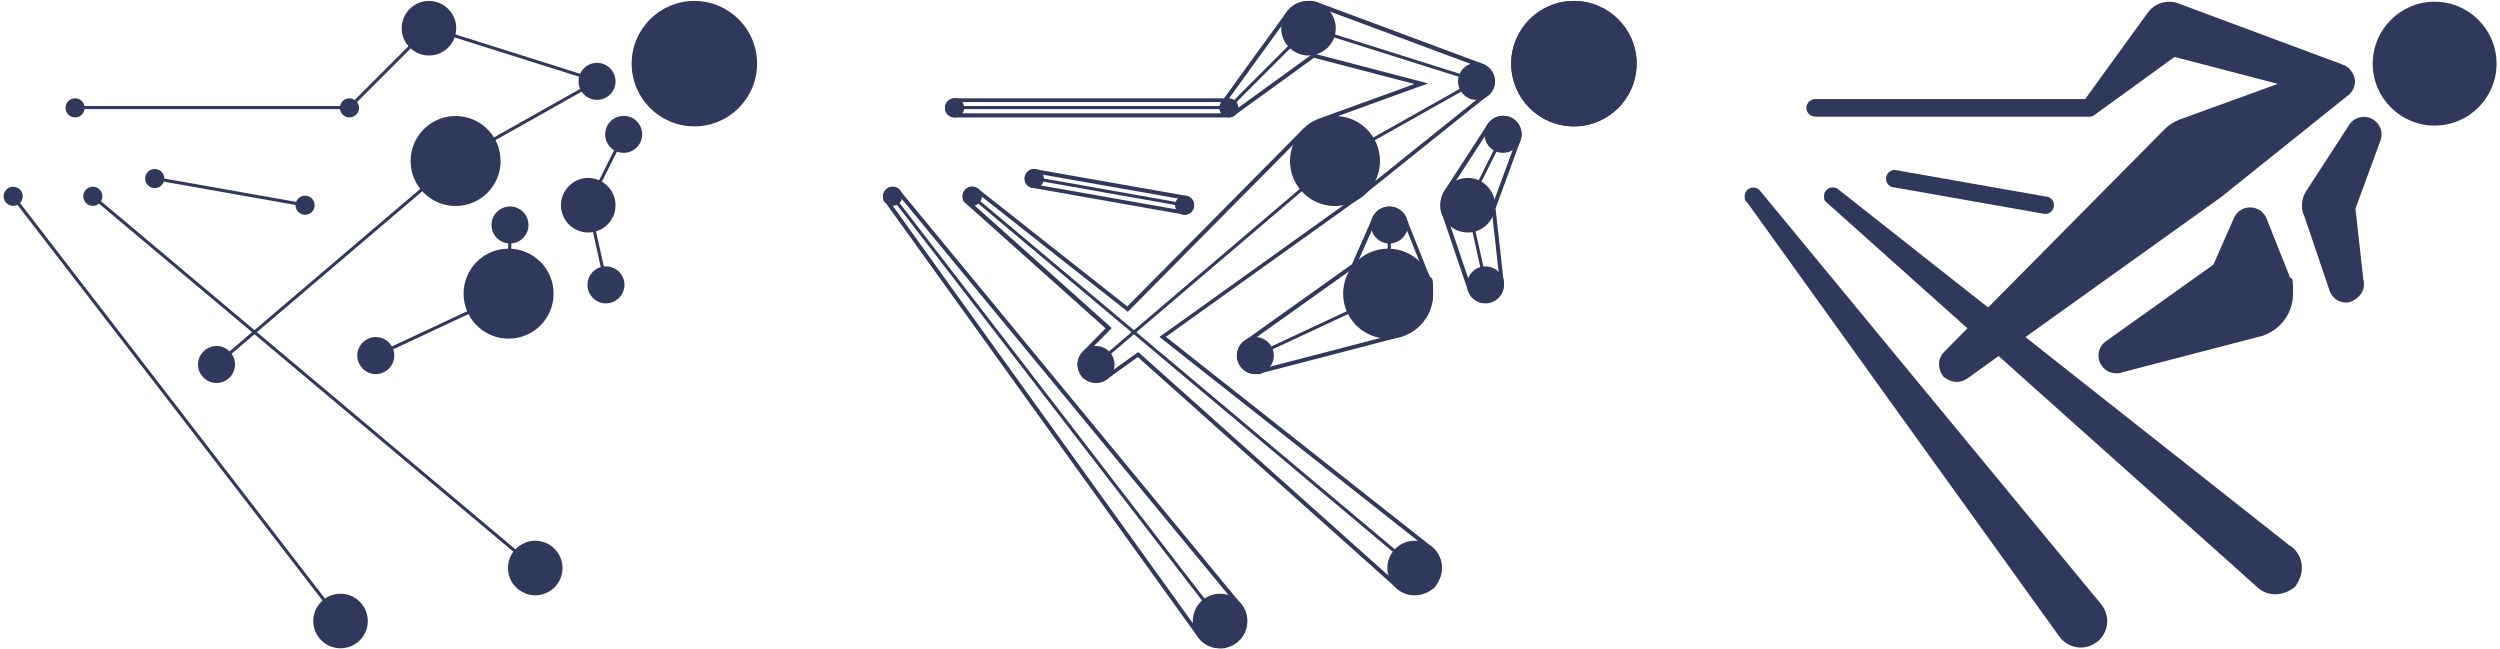
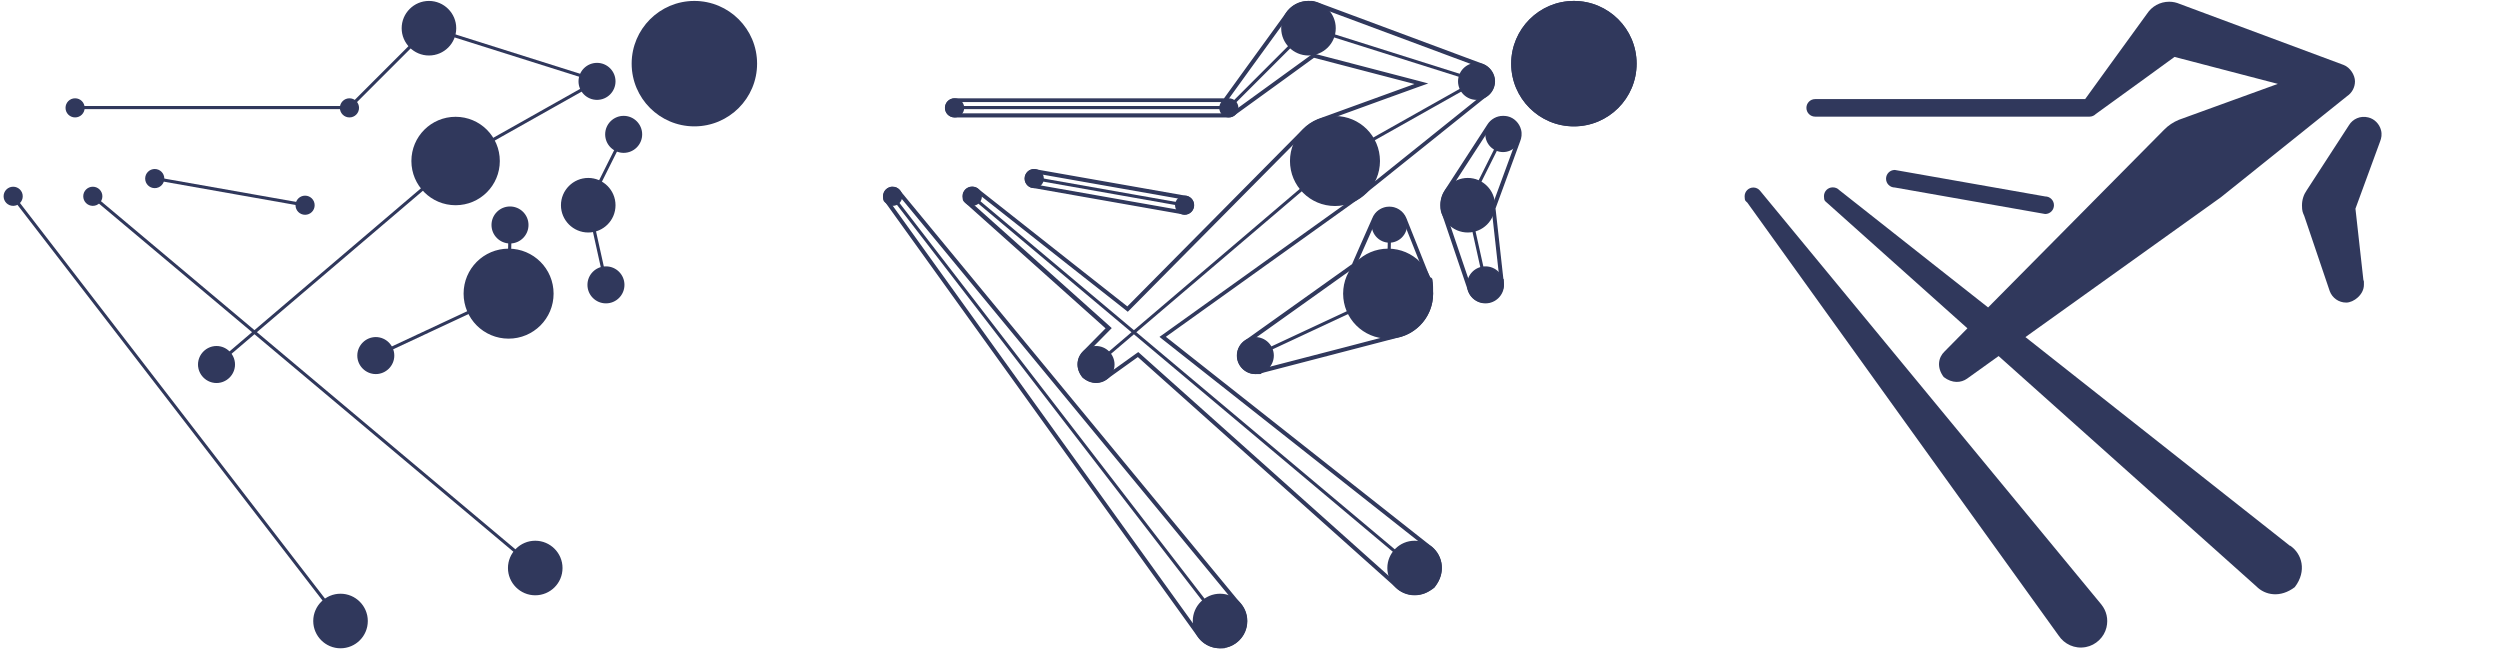
<svg xmlns="http://www.w3.org/2000/svg" id="Layer_3" version="1.1" viewBox="0 0 1594.6 414.1">
  <defs>
    <clipPath id="clippath">
      <path d="M2.2.6h1590.2v413H2.2z" class="st0" />
    </clipPath>
    <clipPath id="clippath-1">
      <path d="M2.2.6h1590.2v413H2.2z" class="st0" />
    </clipPath>
    <style>.st0,.st1,.st2{fill:none}.st1{stroke-width:2px}.st1,.st2{stroke:#30385c;stroke-miterlimit:10}.st3{fill:#30385c}.st2{stroke-width:1px}</style>
  </defs>
  <g style="clip-path:url(#clippath)">
    <path d="M358.3 362.3c0 9.4-7.6 16.9-16.9 16.9s-16.9-7.6-16.9-16.9 7.6-16.9 16.9-16.9 16.9 7.6 16.9 16.9" class="st3" />
    <path d="M358.3 362.3c0 9.4-7.6 16.9-16.9 16.9s-16.9-7.6-16.9-16.9 7.6-16.9 16.9-16.9 16.9 7.6 16.9 16.9Z" class="st2" />
    <path d="M234.1 396.1c0 9.4-7.6 16.9-16.9 16.9s-16.9-7.6-16.9-16.9 7.6-16.9 16.9-16.9 16.9 7.6 16.9 16.9" class="st3" />
    <path d="M234.1 396.1c0 9.4-7.6 16.9-16.9 16.9s-16.9-7.6-16.9-16.9 7.6-16.9 16.9-16.9 16.9 7.6 16.9 16.9Z" class="st2" />
    <path d="M290.5 18c0 9.4-7.6 16.9-16.9 16.9s-16.9-7.6-16.9-16.9 7.6-16.9 16.9-16.9 16.9 7.6 16.9 16.9" class="st3" />
    <path d="M290.5 18c0 9.4-7.6 16.9-16.9 16.9s-16.9-7.6-16.9-16.9 7.6-16.9 16.9-16.9 16.9 7.6 16.9 16.9Z" class="st2" />
    <path d="M392.1 130.9c0 9.4-7.6 16.9-16.9 16.9s-16.9-7.6-16.9-16.9 7.6-16.9 16.9-16.9 16.9 7.6 16.9 16.9" class="st3" />
    <path d="M392.1 130.9c0 9.4-7.6 16.9-16.9 16.9s-16.9-7.6-16.9-16.9 7.6-16.9 16.9-16.9 16.9 7.6 16.9 16.9Z" class="st2" />
    <path d="M397.8 181.7c0 6.2-5.1 11.3-11.3 11.3s-11.3-5.1-11.3-11.3 5.1-11.3 11.3-11.3 11.3 5.1 11.3 11.3" class="st3" />
    <circle cx="386.5" cy="181.7" r="11.3" class="st2" />
    <path d="M336.6 143.5c0 6.2-5.1 11.3-11.3 11.3s-11.3-5.1-11.3-11.3 5.1-11.3 11.3-11.3 11.3 5.1 11.3 11.3" class="st3" />
    <circle cx="325.3" cy="143.5" r="11.3" class="st2" />
    <path d="M409.1 85.7c0 6.2-5.1 11.3-11.3 11.3s-11.3-5.1-11.3-11.3 5.1-11.3 11.3-11.3 11.3 5.1 11.3 11.3" class="st3" />
    <circle cx="397.8" cy="85.7" r="11.3" class="st2" />
    <path d="M392.1 51.9c0 6.2-5.1 11.3-11.3 11.3s-11.3-5.1-11.3-11.3 5.1-11.3 11.3-11.3 11.3 5.1 11.3 11.3" class="st3" />
    <circle cx="380.8" cy="51.9" r="11.3" class="st2" />
    <path d="M104.3 113.9c0 3.1-2.5 5.6-5.6 5.6s-5.6-2.5-5.6-5.6 2.5-5.6 5.6-5.6 5.6 2.5 5.6 5.6" class="st3" />
    <path d="M104.3 113.9c0 3.1-2.5 5.6-5.6 5.6s-5.6-2.5-5.6-5.6 2.5-5.6 5.6-5.6 5.6 2.5 5.6 5.6Z" class="st2" />
    <path d="M14 125.2c0 3.1-2.5 5.6-5.6 5.6s-5.6-2.5-5.6-5.6 2.5-5.6 5.6-5.6 5.6 2.5 5.6 5.6" class="st3" />
    <path d="M14 125.2c0 3.1-2.5 5.6-5.6 5.6s-5.6-2.5-5.6-5.6 2.5-5.6 5.6-5.6 5.6 2.5 5.6 5.6Z" class="st2" />
    <path d="M228.5 68.8c0 3.1-2.5 5.6-5.6 5.6s-5.6-2.5-5.6-5.6 2.5-5.6 5.6-5.6 5.6 2.5 5.6 5.6" class="st3" />
    <path d="M228.5 68.8c0 3.1-2.5 5.6-5.6 5.6s-5.6-2.5-5.6-5.6 2.5-5.6 5.6-5.6 5.6 2.5 5.6 5.6Z" class="st2" />
    <path d="M53.5 68.8c0 3.1-2.5 5.6-5.6 5.6s-5.6-2.5-5.6-5.6 2.5-5.6 5.6-5.6 5.6 2.5 5.6 5.6" class="st3" />
    <path d="M53.5 68.8c0 3.1-2.5 5.6-5.6 5.6s-5.6-2.5-5.6-5.6 2.5-5.6 5.6-5.6 5.6 2.5 5.6 5.6Z" class="st2" />
    <path d="M64.8 125.2c0 3.1-2.5 5.6-5.6 5.6s-5.6-2.5-5.6-5.6 2.5-5.6 5.6-5.6 5.6 2.5 5.6 5.6" class="st3" />
    <path d="M64.8 125.2c0 3.1-2.5 5.6-5.6 5.6s-5.6-2.5-5.6-5.6 2.5-5.6 5.6-5.6 5.6 2.5 5.6 5.6Z" class="st2" />
    <path d="M200.2 130.9c0 3.1-2.5 5.6-5.6 5.6s-5.6-2.5-5.6-5.6 2.5-5.6 5.6-5.6 5.6 2.5 5.6 5.6" class="st3" />
    <path d="M200.2 130.9c0 3.1-2.5 5.6-5.6 5.6s-5.6-2.5-5.6-5.6 2.5-5.6 5.6-5.6 5.6 2.5 5.6 5.6Z" class="st2" />
    <path d="M149.4 232.5c0 6.2-5.1 11.3-11.3 11.3s-11.3-5.1-11.3-11.3 5.1-11.3 11.3-11.3 11.3 5.1 11.3 11.3" class="st3" />
    <path d="M149.4 232.5c0 6.2-5.1 11.3-11.3 11.3s-11.3-5.1-11.3-11.3 5.1-11.3 11.3-11.3 11.3 5.1 11.3 11.3Z" class="st2" />
    <path d="M251 226.8c0 6.2-5.1 11.3-11.3 11.3s-11.3-5.1-11.3-11.3 5.1-11.3 11.3-11.3 11.3 5.1 11.3 11.3" class="st3" />
    <path d="M251 226.8c0 6.2-5.1 11.3-11.3 11.3s-11.3-5.1-11.3-11.3 5.1-11.3 11.3-11.3 11.3 5.1 11.3 11.3Z" class="st2" />
    <path d="M352.6 187.3c0 15.6-12.6 28.2-28.2 28.2s-28.2-12.6-28.2-28.2 12.6-28.2 28.2-28.2 28.2 12.6 28.2 28.2" class="st3" />
    <path d="M352.6 187.3c0 15.6-12.6 28.2-28.2 28.2s-28.2-12.6-28.2-28.2 12.6-28.2 28.2-28.2 28.2 12.6 28.2 28.2Z" class="st2" />
    <path d="M318.8 102.7c0 15.6-12.6 28.2-28.2 28.2s-28.2-12.6-28.2-28.2 12.6-28.2 28.2-28.2 28.2 12.6 28.2 28.2" class="st3" />
-     <path d="M318.8 102.7c0 15.6-12.6 28.2-28.2 28.2s-28.2-12.6-28.2-28.2 12.6-28.2 28.2-28.2 28.2 12.6 28.2 28.2Z" class="st2" />
    <path d="M482.4 40.6c0 21.8-17.7 39.5-39.5 39.5s-39.5-17.7-39.5-39.5 17.7-39.5 39.5-39.5 39.5 17.7 39.5 39.5" class="st3" />
    <path d="M482.4 40.6c0 21.8-17.7 39.5-39.5 39.5s-39.5-17.7-39.5-39.5 17.7-39.5 39.5-39.5 39.5 17.7 39.5 39.5Z" class="st2" />
  </g>
  <path d="m98.5 113.8 96.1 17M47.7 68.6h175.2m-.1 0 50.9-50.9m107.4 33.9L273.7 17.7M138.1 232.5l152.6-130m90.4-50.9-90.4 50.9m107.3-17-22.6 45.2m0 0 11.3 50.9m-61.3-38.2-.9 43.9m-84.7 39.5 84.8-39.6M59 125.1l282.5 237.3M8.1 125.1l209.1 271.2" class="st1" />
  <g style="clip-path:url(#clippath-1)">
-     <path d="M1592.4 40.6c0 21.8-17.7 39.5-39.5 39.5s-39.5-17.7-39.5-39.5 17.7-39.5 39.5-39.5 39.5 17.7 39.5 39.5m-132.3 134.9c-4.8-12-9.6-24.1-14.4-36.1-1.7-4.2-5.7-7.1-10.5-7.1s-8.8 2.9-10.4 7c-4.4 9.8-13 29.5-13 29.5s-45.4 32.4-68.2 48.6c-3.1 2-5.1 5.5-5.1 9.4 0 6.2 5.1 11.3 11.3 11.3s1.8-.1 2.6-.3L1440 215c12.9-2.6 22.6-14 22.6-27.7s-.8-7.7-2.3-11.1c0-.2-.2-.4-.3-.7" class="st3" />
    <path d="M1460.7 348.2c-56.2-44.4-168.8-133.2-168.8-133.2l124.7-89.2s53.6-43 80.5-64.5c3-2 5-5.5 5-9.4s-3-8.9-7.3-10.5c-34.8-13-69.7-25.9-104.5-38.9-2.1-.9-4.3-1.4-6.7-1.4-5.9 0-11.1 3-14.1 7.6-13.2 18.1-39.5 54.5-39.5 54.5h-172.2c-3.1 0-5.6 2.5-5.6 5.6s2.5 5.6 5.6 5.6h175c1.6 0 3-.7 4-1.7 16.7-12 50.2-36.4 50.2-36.4l65.9 17.2s-42.1 15.3-63.1 22.9c-3.6 1.5-6.8 3.6-9.5 6.4-37.4 37.8-112.2 113.3-112.2 113.3s-63.4-49.9-95-74.9c-1-1.1-2.5-1.7-4.1-1.7-3.1 0-5.6 2.5-5.6 5.6s.8 3.2 1.9 4.2c29.9 26.7 89.6 80.1 89.6 80.1s-9.8 9.9-14.6 14.8c-3.9 3.7-5.2 10.1-.5 16.3 5.5 4.2 11.1 3.7 14.9 1l20.1-14.4s109.6 98 164.4 146.9c5.6 5.7 15.3 7.5 24.5.5 7.9-10.3 4.6-21.4-3-26.5m-120.5 37.4c-72.5-87.9-145.1-176-217.6-263.8-1-1.2-2.5-2-4.2-2-3.1 0-5.6 2.5-5.6 5.6s.7 3 1.7 4c65.7 91.5 132.4 184.2 198.6 276.2 3.6 5.4 10.2 8.7 17.4 7.3 6.3-1.2 11.6-6.2 13.1-12.5 1.3-5.5-.1-10.6-3.1-14.4-.1-.1-.2-.3-.3-.4" class="st3" />
    <path d="M1507.5 178.9c-1.7-15.3-5.1-45.8-5.1-45.8s10.5-28.5 15.7-42.8c.9-2.2 1.3-4.7.6-7.3-1-3.9-4.2-7.2-8.1-8.1-5.1-1.3-9.9 1-12.3 4.9-9 13.9-18 27.7-27 41.6-1.9 2.7-3 6-3 9.6s.5 4.6 1.4 6.6c5.4 16 10.9 32.1 16.3 48.1 1.6 4.3 5.7 7.3 10.5 7.3s11.3-5.1 11.3-11.3 0-1.6-.2-2.3v-.5m-299-59.3c32 5.6 64 11.3 95.9 16.9 3.1 0 5.6-2.5 5.6-5.6s-2.5-5.6-5.6-5.6c-32-5.6-64-11.3-95.9-16.9-3.1 0-5.6 2.5-5.6 5.6s2.5 5.6 5.6 5.6M1003.9 1.1c-21.8 0-39.5 17.7-39.5 39.5s17.7 39.5 39.5 39.5 39.5-17.7 39.5-39.5-17.7-39.5-39.5-39.5m0 1.6c20.9 0 37.9 17 37.9 37.9s-17 37.9-37.9 37.9-37.9-17-37.9-37.9 17-37.9 37.9-37.9" class="st3" />
    <path d="M1003.9 1.1c-21.8 0-39.5 17.7-39.5 39.5s17.7 39.5 39.5 39.5 39.5-17.7 39.5-39.5-17.7-39.5-39.5-39.5Zm0 1.6c20.9 0 37.9 17 37.9 37.9s-17 37.9-37.9 37.9-37.9-17-37.9-37.9 17-37.9 37.9-37.9" class="st2" />
    <path d="M886.2 132.3c-4.7 0-8.8 2.9-10.4 7-4.4 9.8-13 29.5-13 29.5s-45.4 32.4-68.2 48.6c-3.1 2-5.1 5.5-5.1 9.4 0 6.2 5.1 11.3 11.3 11.3s1.8-.1 2.6-.3L891 215c12.9-2.6 22.6-14 22.6-27.7s-.8-7.7-2.3-11.1c0-.2-.2-.4-.3-.7-4.8-12-9.6-24.1-14.4-36.1-1.7-4.2-5.7-7.1-10.5-7.1m.1 1.6c4 0 7.5 2.4 9 6.1l10.2 25.6 4.2 10.5.2.4v.3c1.6 3.3 2.3 6.9 2.3 10.5 0 12.6-9 23.6-21.4 26.1l-30.9 8.1-56.7 14.7c-.8.2-1.6.3-2.2.3-5.4 0-9.7-4.4-9.7-9.7s1.6-6.3 4.5-8.2c22.7-16.2 68.2-48.6 68.2-48.6l.4-.3.2-.4s8.7-19.6 13.1-29.5c1.5-3.7 5-6.1 9-6.1" class="st3" />
    <path d="M886.2 132.3c-4.7 0-8.8 2.9-10.4 7-4.4 9.8-13 29.5-13 29.5s-45.4 32.4-68.2 48.6c-3.1 2-5.1 5.5-5.1 9.4 0 6.2 5.1 11.3 11.3 11.3s1.8-.1 2.6-.3L891 215c12.9-2.6 22.6-14 22.6-27.7s-.8-7.7-2.3-11.1c0-.2-.2-.4-.3-.7-4.8-12-9.6-24.1-14.4-36.1-1.7-4.2-5.7-7.1-10.5-7.1Zm0 1.6c4 0 7.5 2.4 9 6.1l10.2 25.6 4.2 10.5.2.4v.3c1.6 3.3 2.3 6.9 2.3 10.5 0 12.6-9 23.6-21.4 26.1l-30.9 8.1-56.7 14.7c-.8.2-1.6.3-2.2.3-5.4 0-9.7-4.4-9.7-9.7s1.6-6.3 4.5-8.2c22.7-16.2 68.2-48.6 68.2-48.6l.4-.3.2-.4s8.7-19.6 13.1-29.5c1.5-3.7 5-6.1 9-6.1" class="st2" />
    <path d="M834.6 1.1c-5.9 0-11.1 3-14.1 7.6C807.3 26.8 781 63.2 781 63.2H608.8c-3.1 0-5.6 2.5-5.6 5.6s2.5 5.6 5.6 5.6h175c1.6 0 3-.7 4-1.7 16.7-12 50.2-36.4 50.2-36.4l65.9 17.2s-42.1 15.3-63.1 22.9c-3.6 1.5-6.8 3.6-9.5 6.4-37.4 37.8-112.2 113.3-112.2 113.3s-63.4-49.9-95-74.9c-1-1.1-2.5-1.7-4.1-1.7-3.1 0-5.6 2.5-5.6 5.6s.8 3.2 1.9 4.2c29.9 26.7 89.6 80.1 89.6 80.1s-9.8 9.9-14.6 14.8c-3.9 3.7-5.2 10.1-.5 16.3 2.8 2.2 5.7 3.1 8.3 3.1s4.7-.8 6.6-2.1l20.1-14.4s109.6 98 164.4 146.9c3.1 3.1 7.3 5 12 5s8.2-1.4 12.4-4.5c7.9-10.3 4.6-21.4-3-26.5-56.2-44.4-168.8-133.2-168.8-133.2l124.7-89.2s53.6-43 80.5-64.5c3-2 5-5.5 5-9.4s-3-8.9-7.3-10.5c-34.8-13-69.7-25.9-104.5-38.9-2.1-.9-4.3-1.4-6.7-1.4m.1 1.8c2.1 0 4.1.4 6.1 1.3 34.8 13 69.7 25.9 104.5 38.9 3.8 1.5 6.2 5 6.2 9s-1.6 6.3-4.3 8.1c-26.4 21.2-78.9 63.3-80.4 64.5l-124.6 89.2-1.7 1.2 1.6 1.3S854.5 305 910.8 349.4c3.5 2.4 5.9 6.1 6.6 10.2.8 4.6-.6 9.4-3.9 13.8-3.6 2.7-7.5 4.1-11.3 4.1s-8-1.6-10.9-4.6C836.5 323.9 726.9 226 726.9 226l-.9-.8-1 .7-20.1 14.4c-1.7 1.2-3.6 1.8-5.6 1.8s-4.9-.9-7.2-2.7c-4.3-5.9-2.4-11.2.5-14.1 4.9-5 14.6-14.8 14.6-14.8l1.2-1.2-1.2-1.1s-59.7-53.4-89.6-80.1c-.9-.8-1.4-1.9-1.4-3 0-2.2 1.8-4.1 4.1-4.1s2.1.4 2.9 1.3v.1c31.2 24.7 94.3 74.4 95 74.9l1.1.9 1-1s74.8-75.6 112.2-113.3c2.6-2.6 5.6-4.6 8.9-6 21-7.7 63.1-22.9 63.1-22.9l4.8-1.7-4.9-1.3-65.9-17.2-.7-.2-.6.4c-.3.2-33.8 24.5-50.2 36.4h-.1v.2c-.8.8-1.8 1.2-2.9 1.2H609c-2.2 0-4.1-1.8-4.1-4.1s1.8-4.1 4.1-4.1h173l.5-.7c.3-.4 26.4-36.6 39.5-54.5 2.9-4.3 7.6-6.9 12.8-6.9" class="st3" />
    <path d="M834.6 1.1c-5.9 0-11.1 3-14.1 7.6C807.3 26.8 781 63.2 781 63.2H608.8c-3.1 0-5.6 2.5-5.6 5.6s2.5 5.6 5.6 5.6h175c1.6 0 3-.7 4-1.7 16.7-12 50.2-36.4 50.2-36.4l65.9 17.2s-42.1 15.3-63.1 22.9c-3.6 1.5-6.8 3.6-9.5 6.4-37.4 37.8-112.2 113.3-112.2 113.3s-63.4-49.9-95-74.9c-1-1.1-2.5-1.7-4.1-1.7-3.1 0-5.6 2.5-5.6 5.6s.8 3.2 1.9 4.2c29.9 26.7 89.6 80.1 89.6 80.1s-9.8 9.9-14.6 14.8c-3.9 3.7-5.2 10.1-.5 16.3 2.8 2.2 5.7 3.1 8.3 3.1s4.7-.8 6.6-2.1l20.1-14.4s109.6 98 164.4 146.9c3.1 3.1 7.3 5 12 5s8.2-1.4 12.4-4.5c7.9-10.3 4.6-21.4-3-26.5-56.2-44.4-168.8-133.2-168.8-133.2l124.7-89.2s53.6-43 80.5-64.5c3-2 5-5.5 5-9.4s-3-8.9-7.3-10.5c-34.8-13-69.7-25.9-104.5-38.9-2.1-.9-4.3-1.4-6.7-1.4Zm0 1.6c2.1 0 4.1.4 6.1 1.3 34.8 13 69.7 25.9 104.5 38.9 3.8 1.5 6.2 5 6.2 9s-1.6 6.3-4.3 8.1c-26.4 21.2-78.9 63.3-80.4 64.5l-124.6 89.2-1.7 1.2 1.6 1.3S854.5 305 910.8 349.4c3.5 2.4 5.9 6.1 6.6 10.2.8 4.6-.6 9.4-3.9 13.8-3.6 2.7-7.5 4.1-11.3 4.1s-8-1.6-10.9-4.6C836.5 323.9 726.9 226 726.9 226l-.9-.8-1 .7-20.1 14.4c-1.7 1.2-3.6 1.8-5.6 1.8s-4.9-.9-7.2-2.7c-4.3-5.9-2.4-11.2.5-14.1 4.9-5 14.6-14.8 14.6-14.8l1.2-1.2-1.2-1.1s-59.7-53.4-89.6-80.1c-.9-.8-1.4-1.9-1.4-3 0-2.2 1.8-4.1 4.1-4.1s2.1.4 2.9 1.3v.1c31.2 24.7 94.3 74.4 95 74.9l1.1.9 1-1s74.8-75.6 112.2-113.3c2.6-2.6 5.6-4.6 8.9-6 21-7.7 63.1-22.9 63.1-22.9l4.8-1.7-4.9-1.3-65.9-17.2-.7-.2-.6.4c-.3.2-33.8 24.5-50.2 36.4h-.1v.2c-.8.8-1.8 1.2-2.9 1.2H609c-2.2 0-4.1-1.8-4.1-4.1s1.8-4.1 4.1-4.1h173l.5-.7c.3-.4 26.4-36.6 39.5-54.5 2.9-4.3 7.6-6.9 12.8-6.9" class="st2" />
    <path d="M569.3 119.6c-3.1 0-5.6 2.5-5.6 5.6s.6 3 1.7 4c65.7 91.5 132.4 184.2 198.6 276.2 3 4.6 8.2 7.6 14.1 7.6s2.2-.1 3.3-.3c6.3-1.2 11.6-6.2 13.1-12.5 1.3-5.5-.1-10.6-3.1-14.4-.1-.1-.2-.3-.3-.4-72.5-87.9-145.1-176-217.6-263.8-1-1.2-2.5-2-4.2-2m0 1.6c1.1 0 2.2.5 3 1.4 70.9 85.9 143 173.3 212.7 257.9l4.9 5.9s.1.2.2.3c2.9 3.8 3.9 8.5 2.8 13.1-1.4 5.7-6.2 10.2-11.9 11.3-1 .2-2 .3-3 .3-5.2 0-10-2.6-12.8-7-73.8-102.6-138.8-192.9-198.6-276.2v-.2c-.8-.8-1.2-1.8-1.2-2.9 0-2.2 1.8-4.1 4.1-4.1" class="st3" />
    <path d="M569.3 119.6c-3.1 0-5.6 2.5-5.6 5.6s.6 3 1.7 4c65.7 91.5 132.4 184.2 198.6 276.2 3 4.6 8.2 7.6 14.1 7.6s2.2-.1 3.3-.3c6.3-1.2 11.6-6.2 13.1-12.5 1.3-5.5-.1-10.6-3.1-14.4-.1-.1-.2-.3-.3-.4-72.5-87.9-145.1-176-217.6-263.8-1-1.2-2.5-2-4.2-2Zm0 1.6c1.1 0 2.2.5 3 1.4 70.9 85.9 143 173.3 212.7 257.9l4.9 5.9s.1.2.2.3c2.9 3.8 3.9 8.5 2.8 13.1-1.4 5.7-6.2 10.2-11.9 11.3-1 .2-2 .3-3 .3-5.2 0-10-2.6-12.8-7-73.8-102.6-138.8-192.9-198.6-276.2v-.2c-.8-.8-1.2-1.8-1.2-2.9 0-2.2 1.8-4.1 4.1-4.1" class="st2" />
    <path d="M958.7 74.4c-4 0-7.5 2.1-9.5 5.2-9 13.9-18 27.7-27 41.6-1.9 2.7-3 6-3 9.6s.5 4.6 1.4 6.6c5.4 16 10.9 32.1 16.3 48.1 1.6 4.3 5.7 7.3 10.5 7.3s11.3-5.1 11.3-11.3 0-1.6-.2-2.3v-.5c-1.7-15.3-5.1-45.8-5.1-45.8s10.5-28.5 15.7-42.8c.9-2.2 1.3-4.7.6-7.3-1-3.9-4.2-7.2-8.1-8.1-1-.2-1.9-.3-2.8-.3m-.1 1.6c.8 0 1.6.1 2.5.3 3.3.8 6.1 3.6 6.9 7 .5 2.1.4 4.3-.5 6.3-5.2 14.3-15.7 42.8-15.7 42.8v.3c-.1 0 0 .4 0 .4s3.4 30.5 5.1 45.8v.6c.1.7.2 1.3.2 2 0 5.4-4.4 9.7-9.7 9.7s-7.6-2.5-9-6.2c-4.9-14.3-9.7-28.7-14.6-43l-1.7-5.2v-.1c-.8-1.9-1.2-3.9-1.2-6 0-3.1.9-6.1 2.8-8.8 9-13.9 18-27.7 27-41.6 1.8-2.8 4.9-4.5 8.2-4.5" class="st3" />
    <path d="M958.7 74.4c-4 0-7.5 2.1-9.5 5.2-9 13.9-18 27.7-27 41.6-1.9 2.7-3 6-3 9.6s.5 4.6 1.4 6.6c5.4 16 10.9 32.1 16.3 48.1 1.6 4.3 5.7 7.3 10.5 7.3s11.3-5.1 11.3-11.3 0-1.6-.2-2.3v-.5c-1.7-15.3-5.1-45.8-5.1-45.8s10.5-28.5 15.7-42.8c.9-2.2 1.3-4.7.6-7.3-1-3.9-4.2-7.2-8.1-8.1-1-.2-1.9-.3-2.8-.3Zm0 1.6c.8 0 1.6.1 2.5.3 3.3.8 6.1 3.6 6.9 7 .5 2.1.4 4.3-.5 6.3-5.2 14.3-15.7 42.8-15.7 42.8v.3c-.1 0 0 .4 0 .4s3.4 30.5 5.1 45.8v.6c.1.7.2 1.3.2 2 0 5.4-4.4 9.7-9.7 9.7s-7.6-2.5-9-6.2c-4.9-14.3-9.7-28.7-14.6-43l-1.7-5.2v-.1c-.8-1.9-1.2-3.9-1.2-6 0-3.1.9-6.1 2.8-8.8 9-13.9 18-27.7 27-41.6 1.8-2.8 4.9-4.5 8.2-4.5" class="st2" />
    <path d="M659.6 108.3c-3.1 0-5.6 2.5-5.6 5.6s2.5 5.6 5.6 5.6c32 5.6 64 11.3 95.9 16.9 3.1 0 5.6-2.5 5.6-5.6s-2.5-5.6-5.6-5.6c-32-5.6-64-11.3-95.9-16.9m-.1 1.6c31.9 5.6 63.9 11.3 95.8 16.9h.2c2.2 0 4.1 1.8 4.1 4.1s-1.8 4-3.9 4.1c-31.9-5.6-63.9-11.3-95.8-16.9h-.2c-2.2 0-4.1-1.8-4.1-4.1s1.8-4 3.9-4.1" class="st3" />
    <path d="M659.6 108.3c-3.1 0-5.6 2.5-5.6 5.6s2.5 5.6 5.6 5.6c32 5.6 64 11.3 95.9 16.9 3.1 0 5.6-2.5 5.6-5.6s-2.5-5.6-5.6-5.6c-32-5.6-64-11.3-95.9-16.9Zm-.1 1.6c31.9 5.6 63.9 11.3 95.8 16.9h.2c2.2 0 4.1 1.8 4.1 4.1s-1.8 4-3.9 4.1c-31.9-5.6-63.9-11.3-95.8-16.9h-.2c-2.2 0-4.1-1.8-4.1-4.1s1.8-4 3.9-4.1" class="st2" />
    <path d="M919.2 362.3c0 9.4-7.6 16.9-16.9 16.9s-16.9-7.6-16.9-16.9 7.6-16.9 16.9-16.9 16.9 7.6 16.9 16.9" class="st3" />
    <path d="M919.2 362.3c0 9.4-7.6 16.9-16.9 16.9s-16.9-7.6-16.9-16.9 7.6-16.9 16.9-16.9 16.9 7.6 16.9 16.9Z" class="st2" />
    <path d="M795.1 396.1c0 9.4-7.6 16.9-16.9 16.9s-16.9-7.6-16.9-16.9 7.6-16.9 16.9-16.9 16.9 7.6 16.9 16.9" class="st3" />
    <path d="M795.1 396.1c0 9.4-7.6 16.9-16.9 16.9s-16.9-7.6-16.9-16.9 7.6-16.9 16.9-16.9 16.9 7.6 16.9 16.9Z" class="st2" />
    <path d="M851.5 18c0 9.4-7.6 16.9-16.9 16.9s-16.9-7.6-16.9-16.9 7.6-16.9 16.9-16.9 16.9 7.6 16.9 16.9" class="st3" />
    <path d="M851.5 18c0 9.4-7.6 16.9-16.9 16.9s-16.9-7.6-16.9-16.9 7.6-16.9 16.9-16.9 16.9 7.6 16.9 16.9Z" class="st2" />
    <path d="M953.1 130.9c0 9.4-7.6 16.9-16.9 16.9s-16.9-7.6-16.9-16.9 7.6-16.9 16.9-16.9 16.9 7.6 16.9 16.9" class="st3" />
    <path d="M953.1 130.9c0 9.4-7.6 16.9-16.9 16.9s-16.9-7.6-16.9-16.9 7.6-16.9 16.9-16.9 16.9 7.6 16.9 16.9Z" class="st2" />
    <path d="M958.7 181.7c0 6.2-5.1 11.3-11.3 11.3s-11.3-5.1-11.3-11.3 5.1-11.3 11.3-11.3 11.3 5.1 11.3 11.3" class="st3" />
    <circle cx="947.5" cy="181.7" r="11.3" class="st2" />
    <path d="M897.5 143.5c0 6.2-5.1 11.3-11.3 11.3s-11.3-5.1-11.3-11.3 5.1-11.3 11.3-11.3 11.3 5.1 11.3 11.3" class="st3" />
-     <circle cx="886.2" cy="143.5" r="11.3" class="st2" />
    <path d="M970 85.7c0 6.2-5.1 11.3-11.3 11.3s-11.3-5.1-11.3-11.3 5.1-11.3 11.3-11.3S970 79.5 970 85.7" class="st3" />
-     <circle cx="958.7" cy="85.7" r="11.3" class="st2" />
    <path d="M953.1 51.9c0 6.2-5.1 11.3-11.3 11.3s-11.3-5.1-11.3-11.3 5.1-11.3 11.3-11.3 11.3 5.1 11.3 11.3" class="st3" />
    <circle cx="941.8" cy="51.9" r="11.3" class="st2" />
    <path d="M665.3 113.9c0 3.1-2.5 5.6-5.6 5.6s-5.6-2.5-5.6-5.6 2.5-5.6 5.6-5.6 5.6 2.5 5.6 5.6" class="st3" />
    <path d="M665.3 113.9c0 3.1-2.5 5.6-5.6 5.6s-5.6-2.5-5.6-5.6 2.5-5.6 5.6-5.6 5.6 2.5 5.6 5.6Z" class="st2" />
    <path d="M575 125.2c0 3.1-2.5 5.6-5.6 5.6s-5.6-2.5-5.6-5.6 2.5-5.6 5.6-5.6 5.6 2.5 5.6 5.6" class="st3" />
    <path d="M575 125.2c0 3.1-2.5 5.6-5.6 5.6s-5.6-2.5-5.6-5.6 2.5-5.6 5.6-5.6 5.6 2.5 5.6 5.6Z" class="st2" />
    <path d="M789.4 68.8c0 3.1-2.5 5.6-5.6 5.6s-5.6-2.5-5.6-5.6 2.5-5.6 5.6-5.6 5.6 2.5 5.6 5.6" class="st3" />
    <path d="M789.4 68.8c0 3.1-2.5 5.6-5.6 5.6s-5.6-2.5-5.6-5.6 2.5-5.6 5.6-5.6 5.6 2.5 5.6 5.6Z" class="st2" />
    <path d="M614.5 68.8c0 3.1-2.5 5.6-5.6 5.6s-5.6-2.5-5.6-5.6 2.5-5.6 5.6-5.6 5.6 2.5 5.6 5.6" class="st3" />
    <path d="M614.5 68.8c0 3.1-2.5 5.6-5.6 5.6s-5.6-2.5-5.6-5.6 2.5-5.6 5.6-5.6 5.6 2.5 5.6 5.6Z" class="st2" />
    <path d="M625.8 125.2c0 3.1-2.5 5.6-5.6 5.6s-5.6-2.5-5.6-5.6 2.5-5.6 5.6-5.6 5.6 2.5 5.6 5.6" class="st3" />
    <path d="M625.8 125.2c0 3.1-2.5 5.6-5.6 5.6s-5.6-2.5-5.6-5.6 2.5-5.6 5.6-5.6 5.6 2.5 5.6 5.6Z" class="st2" />
    <path d="M761.2 130.9c0 3.1-2.5 5.6-5.6 5.6s-5.6-2.5-5.6-5.6 2.5-5.6 5.6-5.6 5.6 2.5 5.6 5.6" class="st3" />
    <path d="M761.2 130.9c0 3.1-2.5 5.6-5.6 5.6s-5.6-2.5-5.6-5.6 2.5-5.6 5.6-5.6 5.6 2.5 5.6 5.6Z" class="st2" />
    <path d="M710.4 232.5c0 6.2-5.1 11.3-11.3 11.3s-11.3-5.1-11.3-11.3 5.1-11.3 11.3-11.3 11.3 5.1 11.3 11.3" class="st3" />
    <path d="M710.4 232.5c0 6.2-5.1 11.3-11.3 11.3s-11.3-5.1-11.3-11.3 5.1-11.3 11.3-11.3 11.3 5.1 11.3 11.3Z" class="st2" />
    <path d="M812 226.8c0 6.2-5.1 11.3-11.3 11.3s-11.3-5.1-11.3-11.3 5.1-11.3 11.3-11.3 11.3 5.1 11.3 11.3" class="st3" />
    <path d="M812 226.8c0 6.2-5.1 11.3-11.3 11.3s-11.3-5.1-11.3-11.3 5.1-11.3 11.3-11.3 11.3 5.1 11.3 11.3Z" class="st2" />
    <path d="M913.6 187.3c0 15.6-12.6 28.2-28.2 28.2s-28.2-12.6-28.2-28.2 12.6-28.2 28.2-28.2 28.2 12.6 28.2 28.2" class="st3" />
    <path d="M913.6 187.3c0 15.6-12.6 28.2-28.2 28.2s-28.2-12.6-28.2-28.2 12.6-28.2 28.2-28.2 28.2 12.6 28.2 28.2Z" class="st2" />
    <path d="M879.7 102.7c0 15.6-12.6 28.2-28.2 28.2s-28.2-12.6-28.2-28.2 12.6-28.2 28.2-28.2 28.2 12.6 28.2 28.2" class="st3" />
    <path d="M879.7 102.7c0 15.6-12.6 28.2-28.2 28.2s-28.2-12.6-28.2-28.2 12.6-28.2 28.2-28.2 28.2 12.6 28.2 28.2Z" class="st2" />
    <path d="M1043.4 40.6c0 21.8-17.7 39.5-39.5 39.5s-39.5-17.7-39.5-39.5 17.7-39.5 39.5-39.5 39.5 17.7 39.5 39.5" class="st3" />
    <path d="M1043.4 40.6c0 21.8-17.7 39.5-39.5 39.5s-39.5-17.7-39.5-39.5 17.7-39.5 39.5-39.5 39.5 17.7 39.5 39.5Z" class="st2" />
  </g>
  <path d="m659.5 113.8 96.1 17m-147-62.2h175.2m0 0 50.9-50.9m107.4 33.9L834.7 17.7M699.1 232.5l152.6-130m90.4-50.9-90.4 50.9m107.3-17-22.6 45.2m0 0 11.3 50.9m-61.3-38.2-.9 43.9m-84.7 39.5 84.8-39.6m-265.7-62.1 282.5 237.3M569.1 125.1l209.1 271.2" class="st1" />
</svg>